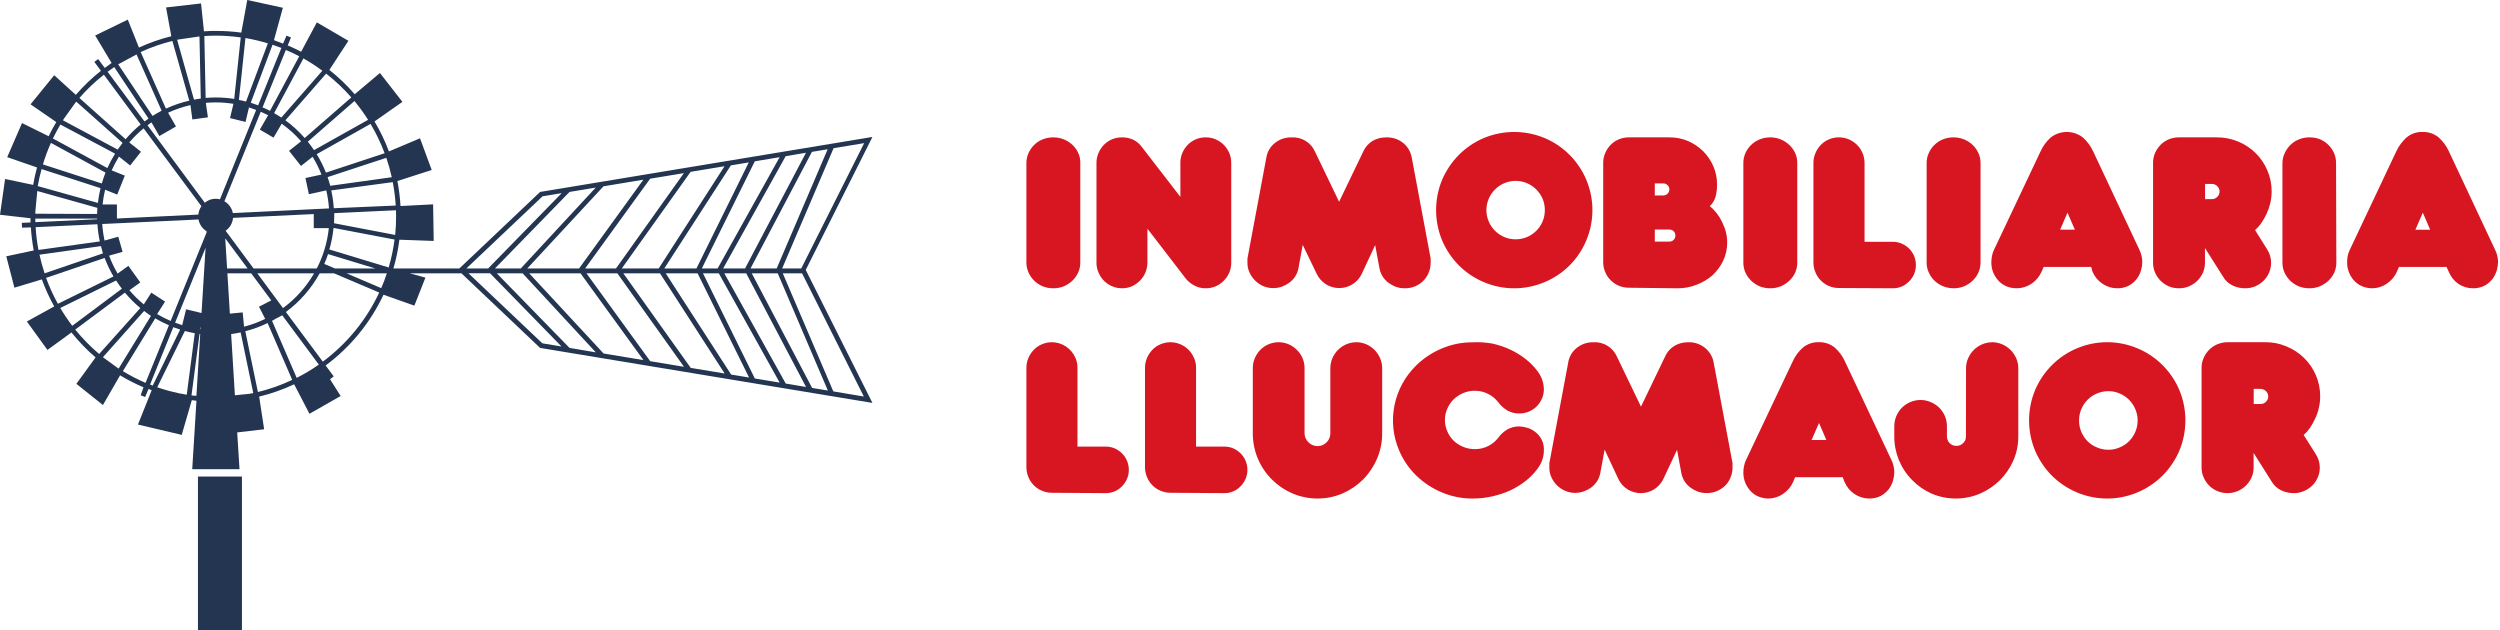
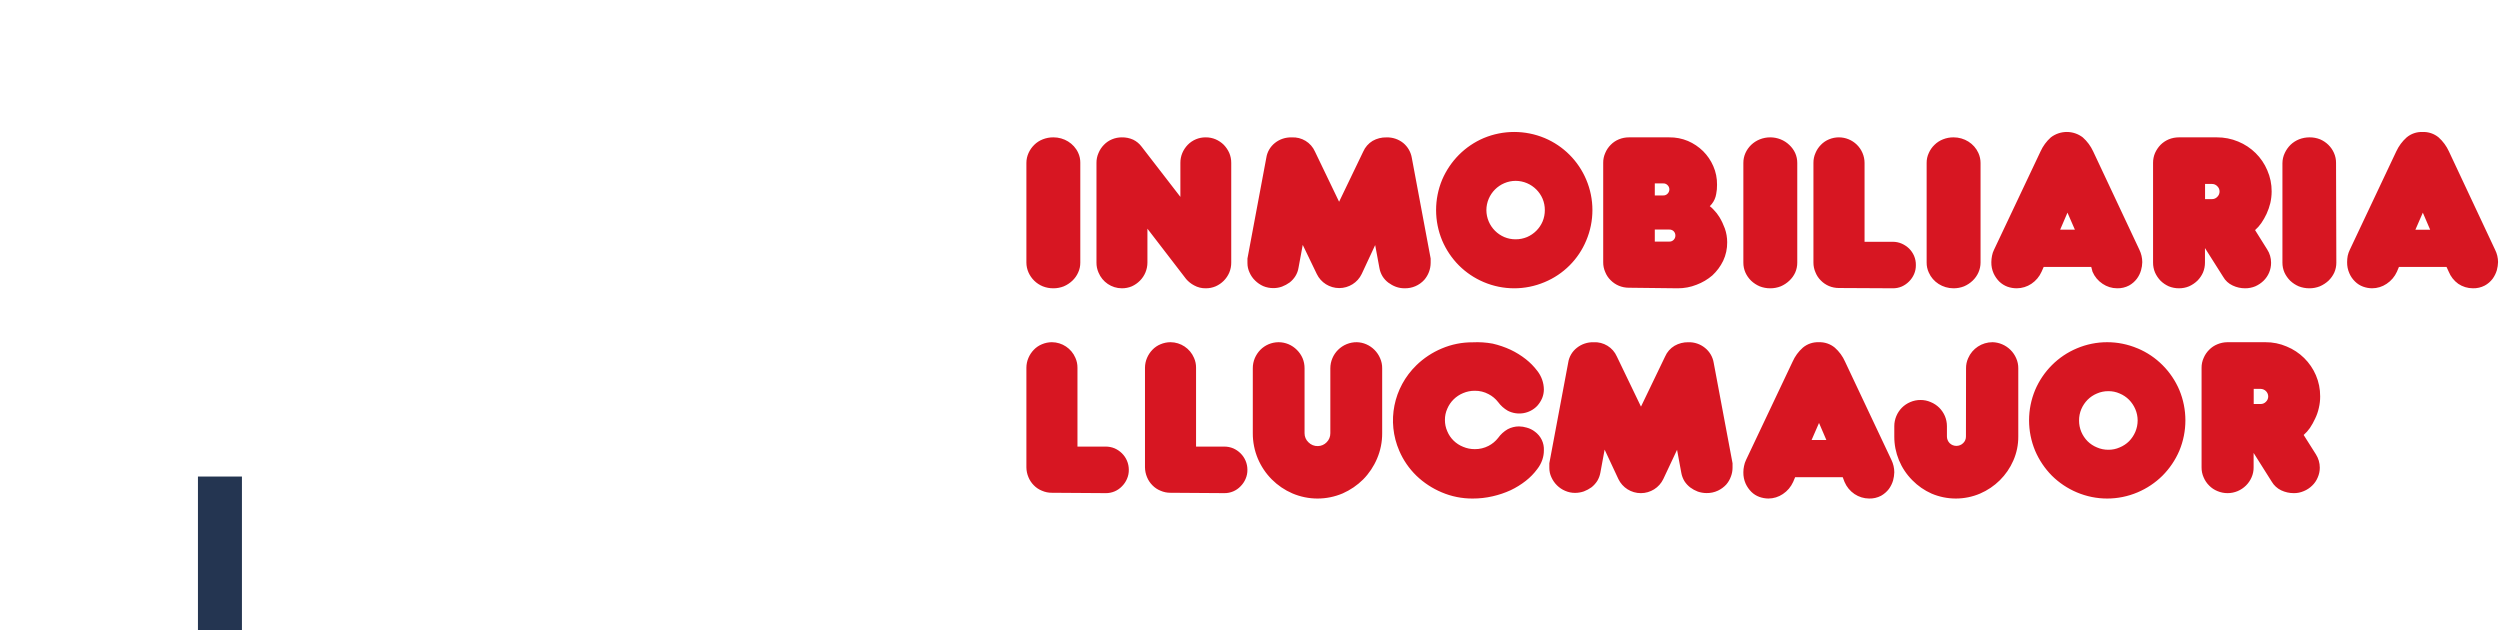
<svg xmlns="http://www.w3.org/2000/svg" width="341px" height="86px" viewBox="0 0 341 86" version="1.1">
  <title>Group 12</title>
  <g id="Page-1" stroke="none" stroke-width="1" fill="none" fill-rule="evenodd">
    <g id="Home" transform="translate(-61, -38)" fill-rule="nonzero">
      <g id="Group-12" transform="translate(61, 38)">
        <path d="M185.077,46.677 C185.521,46.687 185.958,46.784 186.365,46.962 C187.209,47.329 187.882,48.007 188.246,48.858 C188.438,49.291 188.535,49.761 188.529,50.235 L188.529,59.092 C188.536,60.279 188.3,61.455 187.834,62.546 C187.387,63.607 186.744,64.572 185.94,65.39 C185.132,66.194 184.185,66.841 183.145,67.299 C180.95,68.234 178.474,68.234 176.28,67.299 C175.232,66.847 174.28,66.2 173.472,65.39 C172.66,64.575 172.013,63.609 171.565,62.546 C171.109,61.453 170.877,60.278 170.882,59.092 L170.882,50.235 C170.879,49.762 170.971,49.294 171.153,48.858 C171.332,48.439 171.585,48.056 171.9,47.729 C172.221,47.402 172.601,47.142 173.021,46.962 C173.457,46.776 173.925,46.679 174.399,46.677 C175.337,46.678 176.237,47.057 176.898,47.729 C177.225,48.052 177.488,48.435 177.671,48.858 C177.853,49.294 177.945,49.762 177.941,50.235 L177.941,59.092 C177.937,59.56 178.129,60.007 178.469,60.325 C178.807,60.674 179.275,60.863 179.757,60.845 C180.21,60.841 180.641,60.653 180.955,60.325 C181.284,60.001 181.465,59.555 181.458,59.092 L181.458,50.235 C181.458,49.762 181.555,49.293 181.741,48.858 C181.919,48.436 182.177,48.052 182.501,47.729 C183.185,47.044 184.113,46.665 185.077,46.677 Z M291.563,47.519 L291.576,47.519 C292.846,48.053 294,48.829 294.973,49.805 C295.943,50.776 296.719,51.925 297.258,53.188 C298.365,55.844 298.365,58.832 297.258,61.488 C296.713,62.755 295.933,63.907 294.96,64.885 C293.983,65.852 292.83,66.623 291.563,67.158 C288.915,68.281 285.925,68.281 283.277,67.158 C282.01,66.623 280.857,65.852 279.88,64.885 C278.912,63.906 278.137,62.754 277.595,61.488 C276.488,58.832 276.488,55.844 277.595,53.188 C278.134,51.925 278.909,50.776 279.88,49.805 C280.853,48.829 282.007,48.053 283.277,47.519 C285.925,46.396 288.915,46.396 291.563,47.519 Z M203.601,46.87 C204.447,47.066 205.269,47.348 206.055,47.712 C206.789,48.061 207.48,48.489 208.117,48.988 C208.707,49.451 209.234,49.988 209.683,50.583 C210.26,51.315 210.577,52.211 210.584,53.135 C210.581,53.537 210.501,53.935 210.349,54.309 C210.184,54.696 209.954,55.054 209.67,55.368 C208.634,56.447 206.987,56.713 205.65,56.019 C205.136,55.72 204.692,55.321 204.345,54.845 C203.997,54.393 203.551,54.023 203.04,53.76 C202.465,53.45 201.817,53.292 201.16,53.301 C200.612,53.297 200.07,53.406 199.568,53.62 C198.594,54.022 197.82,54.783 197.414,55.738 C197.194,56.224 197.082,56.75 197.088,57.282 C197.084,57.817 197.195,58.348 197.414,58.838 C197.812,59.796 198.589,60.555 199.568,60.944 C200.07,61.158 200.612,61.266 201.16,61.263 C201.815,61.27 202.461,61.116 203.04,60.816 C203.55,60.551 203.995,60.181 204.345,59.732 C204.688,59.249 205.133,58.844 205.65,58.545 C206.123,58.295 206.653,58.163 207.19,58.162 C207.549,58.167 207.905,58.223 208.248,58.328 C208.652,58.435 209.029,58.622 209.357,58.877 C210.177,59.473 210.638,60.431 210.584,61.429 C210.586,61.862 210.516,62.293 210.375,62.705 C210.219,63.164 209.985,63.596 209.683,63.98 C209.238,64.583 208.711,65.124 208.117,65.588 C207.48,66.087 206.789,66.515 206.055,66.864 C205.269,67.224 204.446,67.502 203.601,67.693 C202.707,67.901 201.792,68.004 200.873,68 C199.423,68.01 197.987,67.724 196.657,67.158 C195.37,66.617 194.197,65.847 193.198,64.886 C192.2,63.915 191.406,62.762 190.862,61.492 C189.131,57.499 190.056,52.879 193.198,49.818 C194.193,48.849 195.367,48.074 196.657,47.534 C197.987,46.968 199.423,46.681 200.873,46.691 C201.786,46.645 202.702,46.705 203.601,46.87 Z M271.783,46.676 C272.234,46.687 272.679,46.784 273.093,46.962 C273.952,47.328 274.636,48.007 275.006,48.858 C275.201,49.291 275.299,49.761 275.294,50.235 L275.294,59.533 C275.303,60.668 275.071,61.792 274.613,62.831 C273.733,64.846 272.112,66.452 270.08,67.325 C267.969,68.225 265.577,68.225 263.465,67.325 C262.483,66.89 261.594,66.272 260.845,65.507 C259.257,63.918 258.371,61.769 258.382,59.533 L258.382,58.13 C258.381,57.658 258.475,57.19 258.658,56.754 C258.836,56.329 259.094,55.941 259.417,55.611 C259.744,55.285 260.131,55.025 260.557,54.845 C260.999,54.653 261.476,54.556 261.959,54.559 C262.437,54.555 262.91,54.652 263.347,54.845 C263.783,55.021 264.179,55.282 264.513,55.611 C264.841,55.94 265.103,56.328 265.286,56.754 C265.468,57.19 265.562,57.658 265.561,58.13 L265.561,59.533 C265.559,59.872 265.691,60.198 265.928,60.442 C266.439,60.945 267.264,60.945 267.775,60.442 C268.026,60.206 268.164,59.876 268.155,59.533 L268.168,50.235 C268.162,49.761 268.26,49.291 268.456,48.858 C269.023,47.535 270.333,46.676 271.783,46.676 Z M250.269,47.419 C250.87,47.951 251.349,48.606 251.671,49.341 L257.993,62.74 C258.246,63.262 258.379,63.835 258.382,64.415 C258.372,64.797 258.315,65.176 258.214,65.545 C258.089,65.959 257.896,66.349 257.642,66.7 C257.353,67.076 256.991,67.389 256.578,67.622 C256.074,67.886 255.511,68.016 254.942,67.999 C254.235,67.994 253.544,67.782 252.956,67.388 C252.352,66.982 251.879,66.409 251.594,65.739 L251.347,65.09 L244.857,65.09 L244.584,65.739 C244.282,66.41 243.796,66.982 243.182,67.388 C242.6,67.784 241.913,67.996 241.209,67.999 C240.789,67.995 240.372,67.92 239.976,67.778 C239.567,67.63 239.195,67.395 238.886,67.09 C238.562,66.766 238.299,66.388 238.107,65.973 C237.889,65.483 237.782,64.951 237.795,64.415 C237.794,64.131 237.824,63.848 237.886,63.571 C237.939,63.283 238.031,63.004 238.159,62.74 L244.506,49.341 C244.829,48.606 245.307,47.951 245.908,47.419 C246.514,46.912 247.286,46.648 248.076,46.679 C248.873,46.646 249.655,46.91 250.269,47.419 Z M220.541,48.632 L223.83,55.464 L227.119,48.632 C227.381,48.021 227.831,47.508 228.404,47.166 C228.977,46.836 229.631,46.669 230.293,46.681 C231.115,46.658 231.918,46.93 232.554,47.446 C233.193,47.956 233.619,48.683 233.749,49.486 L236.319,63.188 C236.325,63.29 236.325,63.392 236.319,63.494 C236.325,63.596 236.325,63.698 236.319,63.8 C236.319,64.205 236.245,64.607 236.1,64.986 C235.957,65.398 235.734,65.778 235.445,66.107 C235.128,66.446 234.748,66.723 234.327,66.923 C233.838,67.153 233.301,67.266 232.76,67.254 C232.357,67.251 231.958,67.182 231.578,67.051 C231.21,66.912 230.864,66.723 230.55,66.49 C230.236,66.248 229.966,65.955 229.753,65.623 C229.544,65.273 229.4,64.889 229.329,64.488 L228.751,61.353 L226.875,65.342 C226.314,66.516 225.121,67.265 223.811,67.265 C222.501,67.265 221.308,66.516 220.747,65.342 L218.871,61.327 L218.292,64.463 C218.221,64.863 218.078,65.248 217.868,65.597 C217.656,65.927 217.392,66.219 217.085,66.464 C216.764,66.695 216.414,66.884 216.044,67.025 C215.664,67.157 215.264,67.225 214.862,67.229 C214.389,67.235 213.92,67.139 213.487,66.949 C213.069,66.772 212.689,66.517 212.369,66.197 C212.05,65.881 211.793,65.509 211.611,65.1 C211.425,64.701 211.328,64.266 211.329,63.826 C211.322,63.72 211.322,63.613 211.329,63.507 L211.329,63.188 L213.898,49.486 C214.013,48.68 214.436,47.95 215.08,47.446 C215.723,46.932 216.529,46.661 217.355,46.681 C218.723,46.606 219.995,47.384 220.541,48.632 Z M159.653,46.676 C161.052,46.685 162.313,47.524 162.863,48.814 C163.053,49.238 163.148,49.698 163.142,50.163 L163.142,60.915 L166.949,60.915 C167.384,60.907 167.816,60.989 168.218,61.157 C168.585,61.32 168.921,61.548 169.207,61.831 C169.804,62.418 170.142,63.22 170.146,64.058 C170.157,64.496 170.07,64.93 169.892,65.33 C169.73,65.706 169.498,66.047 169.207,66.336 C168.631,66.938 167.832,67.275 167,67.264 L159.653,67.214 C159.186,67.218 158.723,67.122 158.295,66.934 C157.88,66.768 157.504,66.517 157.192,66.196 C156.875,65.879 156.625,65.503 156.456,65.089 C156.275,64.662 156.18,64.203 156.176,63.74 L156.176,50.163 C156.177,49.699 156.272,49.24 156.456,48.814 C156.632,48.403 156.881,48.028 157.192,47.707 C157.503,47.382 157.879,47.126 158.295,46.956 C158.725,46.774 159.186,46.678 159.653,46.676 Z M143.477,46.676 C144.875,46.685 146.136,47.524 146.687,48.814 C146.876,49.238 146.971,49.698 146.966,50.163 L146.966,60.915 L150.772,60.915 C151.207,60.907 151.639,60.989 152.041,61.157 C152.409,61.32 152.744,61.548 153.031,61.831 C153.627,62.418 153.965,63.22 153.97,64.058 C153.98,64.496 153.894,64.93 153.716,65.33 C153.554,65.706 153.321,66.047 153.031,66.336 C152.455,66.938 151.655,67.275 150.823,67.264 L143.477,67.214 C143.009,67.218 142.547,67.122 142.119,66.934 C141.703,66.768 141.327,66.517 141.015,66.196 C140.699,65.879 140.449,65.503 140.279,65.089 C140.098,64.662 140.003,64.203 140,63.74 L140,50.163 C140.001,49.699 140.096,49.24 140.279,48.814 C140.455,48.403 140.704,48.028 141.015,47.707 C141.327,47.382 141.703,47.126 142.119,46.956 C142.548,46.774 143.01,46.678 143.477,46.676 Z M308.997,46.677 C309.997,46.668 310.989,46.868 311.906,47.264 C312.795,47.628 313.603,48.161 314.285,48.832 C314.968,49.506 315.512,50.303 315.888,51.18 C316.279,52.091 316.477,53.072 316.47,54.062 C316.475,54.595 316.414,55.126 316.289,55.644 C316.18,56.147 316.011,56.635 315.785,57.098 C315.583,57.542 315.345,57.968 315.074,58.374 C314.83,58.726 314.543,59.047 314.22,59.33 L315.888,61.971 C316.235,62.513 316.419,63.141 316.419,63.782 C316.422,64.248 316.325,64.708 316.134,65.134 C315.961,65.553 315.702,65.931 315.371,66.244 C315.049,66.56 314.666,66.812 314.246,66.984 C313.82,67.173 313.356,67.269 312.889,67.264 C312.289,67.268 311.697,67.137 311.156,66.882 C310.615,66.623 310.164,66.209 309.863,65.696 L307.393,61.78 L307.393,63.744 C307.4,64.218 307.303,64.688 307.109,65.122 C306.744,65.958 306.068,66.624 305.221,66.984 C304.338,67.358 303.337,67.358 302.454,66.984 C302.03,66.813 301.646,66.557 301.329,66.231 C301.008,65.913 300.754,65.536 300.579,65.122 C300.385,64.688 300.288,64.218 300.294,63.744 L300.294,50.172 C300.289,49.706 300.386,49.245 300.579,48.82 C300.754,48.405 301.008,48.028 301.329,47.71 C301.646,47.384 302.03,47.128 302.454,46.957 C302.887,46.775 303.353,46.68 303.824,46.677 L308.997,46.677 Z M287.58,53.354 C287.044,53.351 286.513,53.459 286.022,53.674 C285.544,53.872 285.11,54.163 284.745,54.529 C284.383,54.898 284.093,55.331 283.89,55.806 C283.684,56.295 283.58,56.821 283.583,57.351 C283.58,57.886 283.684,58.415 283.89,58.909 C284.093,59.384 284.383,59.817 284.745,60.186 C285.111,60.548 285.545,60.834 286.022,61.028 C286.513,61.243 287.044,61.351 287.58,61.348 C288.112,61.353 288.638,61.244 289.125,61.028 C289.602,60.834 290.035,60.548 290.402,60.186 C290.764,59.817 291.054,59.384 291.257,58.909 C291.467,58.416 291.575,57.886 291.576,57.351 C291.575,56.82 291.467,56.294 291.257,55.806 C291.054,55.331 290.764,54.898 290.402,54.529 C290.036,54.163 289.602,53.872 289.125,53.674 C288.638,53.458 288.112,53.349 287.58,53.354 Z M248.115,57.689 L247.102,60.013 L249.114,60.013 L248.115,57.689 Z M308.35,53.042 L307.406,53.042 L307.406,55.108 L308.35,55.108 C308.624,55.11 308.887,54.999 309.074,54.802 C309.278,54.609 309.391,54.341 309.385,54.062 C309.371,53.504 308.916,53.055 308.35,53.042 Z M143.67,18.735 C145.136,18.728 146.466,19.55 147.058,20.829 C147.258,21.254 147.358,21.716 147.353,22.182 L147.353,35.813 C147.359,36.284 147.258,36.749 147.058,37.179 C146.873,37.595 146.604,37.972 146.268,38.29 C145.931,38.61 145.536,38.869 145.103,39.055 C144.649,39.236 144.161,39.327 143.67,39.324 C143.178,39.326 142.691,39.235 142.237,39.055 C141.799,38.876 141.403,38.615 141.071,38.29 C140.744,37.968 140.48,37.591 140.295,37.179 C140.101,36.747 140.001,36.283 140,35.813 L140,22.22 C140.001,21.754 140.101,21.294 140.295,20.867 C140.48,20.455 140.744,20.078 141.071,19.756 C141.4,19.43 141.797,19.174 142.237,19.003 C142.691,18.824 143.178,18.733 143.67,18.735 Z M266.451,18.735 C267.931,18.73 269.271,19.569 269.852,20.867 C270.046,21.294 270.146,21.754 270.147,22.22 L270.147,35.813 C270.145,36.743 269.755,37.634 269.062,38.289 C268.726,38.61 268.331,38.869 267.897,39.055 C267.439,39.237 266.947,39.328 266.451,39.324 C264.979,39.318 263.655,38.473 263.089,37.179 C262.889,36.749 262.788,36.283 262.794,35.813 L262.794,22.22 C262.789,21.754 262.889,21.292 263.089,20.867 C263.27,20.452 263.534,20.075 263.866,19.756 C264.195,19.43 264.592,19.174 265.031,19.003 C265.481,18.824 265.963,18.733 266.451,18.735 Z M302.372,18.735 C303.375,18.729 304.368,18.924 305.292,19.31 C307.087,20.046 308.514,21.455 309.258,23.228 C309.658,24.138 309.861,25.121 309.853,26.113 C309.851,26.645 309.79,27.176 309.672,27.696 C309.551,28.195 309.382,28.682 309.168,29.151 C308.962,29.595 308.72,30.021 308.444,30.427 C308.201,30.779 307.914,31.101 307.592,31.384 L309.245,34.026 C309.596,34.567 309.78,35.197 309.775,35.839 C309.778,36.303 309.685,36.763 309.504,37.192 C309.326,37.608 309.067,37.985 308.742,38.302 C308.415,38.617 308.034,38.871 307.618,39.055 C307.183,39.233 306.718,39.324 306.248,39.323 C305.653,39.328 305.065,39.197 304.53,38.94 C303.983,38.689 303.531,38.273 303.238,37.753 L300.757,33.835 L300.757,35.813 C300.761,36.282 300.668,36.746 300.486,37.179 C300.302,37.592 300.044,37.968 299.723,38.289 C299.392,38.607 299.007,38.866 298.586,39.055 C298.149,39.237 297.678,39.328 297.204,39.323 C296.73,39.324 296.26,39.233 295.821,39.055 C295.403,38.869 295.022,38.61 294.697,38.289 C294.385,37.964 294.132,37.589 293.948,37.179 C293.765,36.746 293.673,36.282 293.677,35.813 L293.677,22.22 C293.673,21.756 293.765,21.295 293.948,20.867 C294.132,20.458 294.385,20.082 294.697,19.757 C295.019,19.436 295.401,19.18 295.821,19.004 C296.26,18.826 296.73,18.735 297.204,18.735 L302.372,18.735 Z M210.69,18.83 C213.249,19.908 215.285,21.944 216.362,24.503 C217.487,27.157 217.487,30.154 216.362,32.808 C215.296,35.374 213.256,37.413 210.69,38.48 C208.036,39.605 205.039,39.605 202.385,38.48 C201.121,37.947 199.972,37.175 199,36.206 C198.028,35.229 197.252,34.075 196.713,32.808 C195.606,30.15 195.606,27.16 196.713,24.503 C197.255,23.241 198.031,22.092 199,21.117 C199.971,20.145 201.12,19.368 202.385,18.83 C205.043,17.723 208.032,17.723 210.69,18.83 Z M241.457,18.735 C242.435,18.735 243.372,19.107 244.06,19.768 C244.401,20.085 244.675,20.462 244.865,20.877 C245.055,21.305 245.151,21.765 245.147,22.23 L245.147,35.815 C245.151,36.284 245.055,36.748 244.865,37.18 C244.675,37.596 244.401,37.973 244.06,38.29 C243.723,38.61 243.327,38.87 242.893,39.056 C242.438,39.236 241.95,39.327 241.457,39.324 C240.965,39.326 240.477,39.235 240.022,39.056 C239.587,38.87 239.191,38.61 238.854,38.29 C238.526,37.968 238.262,37.592 238.076,37.18 C237.886,36.748 237.79,36.284 237.794,35.815 L237.794,22.23 C237.79,21.765 237.886,21.305 238.076,20.877 C238.262,20.465 238.526,20.089 238.854,19.768 C239.542,19.107 240.479,18.735 241.457,18.735 Z M227.677,18.736 C228.557,18.722 229.431,18.891 230.241,19.232 C231.01,19.563 231.71,20.033 232.305,20.618 C232.891,21.204 233.361,21.894 233.69,22.653 C234.042,23.454 234.217,24.321 234.203,25.196 C234.212,25.623 234.173,26.049 234.088,26.467 C234.008,26.965 233.801,27.434 233.485,27.828 C233.382,27.955 233.28,28.044 233.216,28.12 C233.4,28.262 233.572,28.42 233.729,28.591 C234.037,28.903 234.308,29.248 234.536,29.621 C234.828,30.11 235.072,30.625 235.267,31.16 C235.48,31.764 235.589,32.401 235.588,33.042 C235.6,33.92 235.412,34.789 235.036,35.585 C234.673,36.331 234.173,37.003 233.562,37.569 C232.925,38.115 232.196,38.546 231.408,38.84 C230.593,39.164 229.722,39.328 228.844,39.323 L222.177,39.247 C221.71,39.248 221.249,39.157 220.818,38.98 C220.4,38.805 220.021,38.55 219.702,38.23 C219.379,37.917 219.126,37.54 218.959,37.123 C218.769,36.699 218.672,36.24 218.677,35.776 L218.677,22.208 C218.671,21.743 218.767,21.283 218.959,20.86 C219.132,20.446 219.384,20.071 219.702,19.753 C220.017,19.429 220.397,19.173 220.818,19.003 C221.249,18.826 221.71,18.735 222.177,18.736 L227.677,18.736 Z M315.027,18.735 C315.52,18.731 316.008,18.822 316.462,19.003 C317.319,19.372 317.995,20.037 318.354,20.863 C318.544,21.29 318.64,21.75 318.636,22.214 L318.676,35.82 C318.68,36.288 318.584,36.751 318.395,37.183 C318.204,37.595 317.936,37.971 317.603,38.291 C317.258,38.609 316.859,38.867 316.422,39.056 C315.968,39.237 315.479,39.328 314.987,39.324 C314.494,39.324 314.006,39.233 313.551,39.056 C313.116,38.87 312.721,38.611 312.384,38.291 C312.06,37.967 311.796,37.592 311.605,37.183 C311.416,36.751 311.32,36.288 311.324,35.82 L311.324,22.252 C311.327,21.772 311.436,21.299 311.646,20.863 C311.837,20.454 312.1,20.079 312.424,19.755 C312.758,19.435 313.154,19.179 313.591,19.003 C314.047,18.825 314.534,18.734 315.027,18.735 Z M332.63,18.743 C333.224,19.276 333.702,19.927 334.033,20.653 L340.333,34.073 C340.594,34.594 340.732,35.167 340.735,35.749 C340.723,36.127 340.667,36.502 340.566,36.867 C340.441,37.281 340.248,37.672 339.995,38.023 C339.709,38.402 339.346,38.716 338.93,38.945 C338.426,39.209 337.862,39.339 337.293,39.322 C336.585,39.32 335.893,39.108 335.306,38.711 C334.725,38.296 334.275,37.723 334.007,37.061 L333.708,36.412 L327.214,36.412 L326.941,37.061 C326.639,37.733 326.152,38.305 325.538,38.711 C324.952,39.109 324.26,39.322 323.551,39.322 C323.135,39.318 322.722,39.243 322.33,39.101 C321.921,38.953 321.549,38.719 321.239,38.413 C320.908,38.096 320.643,37.716 320.46,37.295 C320.242,36.81 320.136,36.281 320.148,35.749 C320.148,35.462 320.174,35.175 320.226,34.892 C320.288,34.609 320.384,34.334 320.512,34.073 L326.85,20.653 C327.186,19.926 327.668,19.276 328.266,18.743 C328.872,18.235 329.645,17.972 330.435,18.003 C331.233,17.97 332.015,18.234 332.63,18.743 Z M254.046,20.867 C254.229,21.293 254.325,21.753 254.325,22.217 L254.325,32.98 L258.135,32.98 C258.572,32.972 259.005,33.059 259.405,33.234 C259.771,33.396 260.106,33.62 260.395,33.897 C260.686,34.185 260.919,34.526 261.081,34.903 C261.252,35.305 261.334,35.739 261.323,36.176 C261.329,36.592 261.246,37.005 261.081,37.386 C260.919,37.763 260.686,38.104 260.395,38.393 C260.11,38.681 259.774,38.914 259.405,39.08 C259.004,39.252 258.571,39.334 258.135,39.322 L250.82,39.284 C250.358,39.285 249.901,39.194 249.474,39.017 C249.06,38.842 248.684,38.586 248.369,38.265 C248.049,37.952 247.798,37.574 247.633,37.157 C247.444,36.732 247.349,36.272 247.353,35.807 L247.353,22.217 C247.348,21.752 247.443,21.291 247.633,20.867 C247.804,20.453 248.054,20.077 248.369,19.759 C248.681,19.434 249.057,19.178 249.474,19.007 C251.248,18.265 253.288,19.094 254.046,20.867 Z M284.093,18.741 C284.691,19.273 285.173,19.924 285.508,20.651 L291.816,34.073 C292.069,34.595 292.202,35.168 292.206,35.749 C292.201,36.127 292.144,36.503 292.037,36.866 C291.919,37.283 291.725,37.675 291.466,38.023 C291.18,38.402 290.817,38.716 290.402,38.945 C289.898,39.209 289.334,39.339 288.766,39.322 C288.062,39.32 287.375,39.107 286.793,38.711 C286.182,38.309 285.703,37.735 285.417,37.061 L285.248,36.412 L278.758,36.412 L278.472,37.061 C278.174,37.731 277.692,38.303 277.083,38.711 C276.496,39.105 275.805,39.318 275.097,39.322 C274.655,39.326 274.216,39.251 273.799,39.101 C273.393,38.947 273.023,38.713 272.709,38.413 C272.386,38.089 272.122,37.71 271.93,37.295 C271.713,36.809 271.606,36.281 271.619,35.749 C271.623,35.461 271.654,35.174 271.71,34.891 C271.761,34.607 271.853,34.331 271.982,34.073 L278.33,20.651 C278.66,19.924 279.138,19.274 279.732,18.741 C281.018,17.753 282.807,17.753 284.093,18.741 Z M164.46,18.736 C164.925,18.731 165.386,18.823 165.814,19.004 C166.228,19.184 166.606,19.439 166.928,19.757 C167.238,20.082 167.491,20.457 167.675,20.868 C167.854,21.296 167.945,21.756 167.941,22.22 L167.941,35.813 C167.945,36.282 167.854,36.746 167.675,37.179 C167.313,38.02 166.648,38.69 165.814,39.055 C165.386,39.237 164.925,39.328 164.46,39.323 C163.907,39.333 163.361,39.197 162.877,38.927 C162.463,38.709 162.094,38.415 161.788,38.059 L156.509,31.193 L156.509,35.813 C156.508,36.743 156.139,37.634 155.484,38.289 C155.166,38.609 154.792,38.869 154.382,39.055 C153.949,39.237 153.484,39.328 153.015,39.323 C151.625,39.318 150.372,38.473 149.838,37.179 C149.648,36.749 149.553,36.283 149.559,35.813 L149.559,22.22 C149.554,21.754 149.649,21.293 149.838,20.868 C150.009,20.453 150.258,20.076 150.572,19.757 C150.883,19.431 151.258,19.175 151.673,19.004 C152.098,18.825 152.555,18.734 153.015,18.736 C153.551,18.725 154.083,18.834 154.572,19.055 C155.021,19.275 155.411,19.598 155.712,20 L161.004,26.853 L161.004,22.22 C161,21.756 161.09,21.296 161.269,20.868 C161.445,20.455 161.694,20.079 162.004,19.757 C162.651,19.094 163.537,18.726 164.46,18.736 Z M179.364,20.681 L182.653,27.52 L185.942,20.681 C186.208,20.072 186.657,19.559 187.227,19.213 C187.802,18.888 188.455,18.724 189.116,18.741 C189.94,18.716 190.746,18.983 191.39,19.494 C192.019,20.011 192.438,20.736 192.572,21.535 L195.142,35.265 C195.149,35.363 195.149,35.461 195.142,35.558 C195.148,35.66 195.148,35.763 195.142,35.865 C195.135,36.713 194.825,37.531 194.268,38.174 C193.585,38.928 192.604,39.348 191.583,39.322 C191.18,39.325 190.779,39.256 190.401,39.118 C190.033,38.98 189.687,38.791 189.373,38.557 C189.056,38.319 188.786,38.025 188.576,37.689 C188.365,37.34 188.221,36.955 188.152,36.554 L187.574,33.427 L185.737,37.37 C185.175,38.545 183.982,39.294 182.673,39.294 C181.363,39.294 180.17,38.545 179.608,37.37 L177.694,33.402 L177.116,36.528 C177.053,36.931 176.908,37.317 176.692,37.664 C176.483,37.996 176.218,38.289 175.908,38.531 C175.587,38.763 175.237,38.952 174.867,39.093 C174.493,39.229 174.097,39.298 173.698,39.297 C173.222,39.302 172.75,39.211 172.31,39.029 C171.894,38.843 171.516,38.584 171.193,38.263 C170.87,37.95 170.613,37.577 170.435,37.166 C170.248,36.766 170.151,36.331 170.152,35.89 C170.145,35.784 170.145,35.677 170.152,35.571 L170.152,35.265 L172.722,21.535 C172.84,20.731 173.263,20.001 173.904,19.494 C174.547,18.983 175.354,18.716 176.178,18.741 C177.544,18.66 178.817,19.434 179.364,20.681 Z M227.703,31.312 L225.715,31.312 L225.715,32.953 L227.703,32.953 C227.925,32.961 228.14,32.872 228.292,32.711 C228.442,32.558 228.525,32.352 228.523,32.139 C228.529,31.917 228.446,31.702 228.292,31.541 C228.136,31.388 227.923,31.306 227.703,31.312 Z M206.729,24.669 C206.198,24.67 205.672,24.779 205.183,24.989 C204.23,25.397 203.471,26.156 203.063,27.109 C202.853,27.598 202.744,28.124 202.743,28.655 C202.744,29.191 202.853,29.721 203.063,30.214 C203.471,31.167 204.23,31.926 205.183,32.335 C205.673,32.541 206.199,32.645 206.729,32.641 C207.264,32.645 207.794,32.541 208.288,32.335 C209.241,31.926 210,31.167 210.409,30.214 C210.615,29.72 210.719,29.19 210.715,28.655 C210.719,28.125 210.615,27.599 210.409,27.109 C210,26.156 209.241,25.397 208.288,24.989 C207.795,24.779 207.265,24.67 206.729,24.669 Z M330.474,29.007 L329.461,31.332 L331.474,31.332 L330.474,29.007 Z M282.003,29.005 L281.004,31.331 L283.016,31.331 L282.003,29.005 Z M301.713,25.092 L300.77,25.092 L300.77,27.16 L301.713,27.16 C301.988,27.165 302.251,27.053 302.437,26.853 C302.64,26.66 302.753,26.392 302.747,26.113 C302.749,25.842 302.636,25.583 302.437,25.398 C302.251,25.198 301.988,25.087 301.713,25.092 Z M226.869,25.018 L225.715,25.018 L225.715,26.658 L226.869,26.658 C227.092,26.668 227.308,26.579 227.459,26.417 C227.612,26.264 227.7,26.059 227.703,25.844 C227.706,25.624 227.618,25.413 227.459,25.259 C227.308,25.097 227.092,25.008 226.869,25.018 Z" id="Combined-Shape" fill="#D71622" />
        <g id="Group-5" fill="#243551">
          <rect id="Rectangle" x="27" y="65" width="6" height="21" />
-           <path d="M119,18.68 L73.672,26.18 L62.656,36.62 L53.662,36.62 C54.037,35.336 54.309,34.024 54.476,32.696 L59.156,32.865 L59.076,27.873 L54.631,28.102 C54.565,26.958 54.423,25.819 54.205,24.694 L58.885,23.185 L57.289,18.863 L53.049,20.654 C52.52,19.234 51.862,17.866 51.084,16.566 L54.888,13.894 L51.823,9.956 L48.383,12.853 C47.337,11.643 46.179,10.533 44.925,9.539 L47.522,5.564 L43.217,3.052 L41.074,7.06 C40.475,6.745 39.871,6.455 39.249,6.192 L39.689,5.109 L39.08,4.861 L38.612,5.949 C38.205,5.789 37.789,5.635 37.367,5.48 L38.584,1.059 L33.727,0 L32.912,4.449 C31.755,4.291 30.589,4.215 29.421,4.219 C28.883,4.219 28.35,4.219 27.821,4.275 L27.423,0.469 L22.65,1.017 L23.366,4.941 C21.85,5.317 20.372,5.835 18.953,6.488 L17.432,2.677 L12.981,4.842 L15.223,8.592 C14.905,8.808 14.591,9.033 14.287,9.263 L13.393,8.058 L12.864,8.438 L13.768,9.656 C12.526,10.641 11.38,11.74 10.342,12.938 L7.394,10.261 L4.165,14.232 L7.675,16.65 C7.3,17.275 6.954,17.919 6.636,18.582 L3.004,16.786 L0.983,21.436 L5.049,22.843 C4.834,23.625 4.659,24.419 4.525,25.219 L0.693,24.413 L0,29.298 L4.16,29.766 C4.16,29.959 4.16,30.151 4.16,30.343 L2.972,30.399 L3.004,31.055 L4.212,31.018 C4.277,32.073 4.407,33.124 4.6,34.163 L0.856,34.96 L1.965,39.24 L5.709,38.11 C6.171,39.382 6.734,40.614 7.394,41.795 L3.664,43.853 L6.472,47.729 L9.748,45.348 C10.735,46.582 11.835,47.722 13.033,48.751 L10.417,52.356 L14.039,55.248 L16.379,51.193 C17.404,51.814 18.473,52.36 19.575,52.829 L19.187,53.908 L19.795,54.156 L20.263,53.054 C20.403,53.111 20.544,53.172 20.689,53.223 L18.817,57.911 L24.788,59.317 L26.164,54.583 C26.375,54.611 26.585,54.644 26.796,54.662 L26.22,64 L32.669,64 L32.355,58.98 L36.029,58.553 L35.35,54.095 C36.994,53.698 38.593,53.135 40.124,52.417 L42.211,56.439 L46.465,54.015 L45.014,51.728 L45.524,51.343 L44.415,49.853 C47.803,47.339 50.516,44.023 52.31,40.201 L56.521,41.687 L58.028,37.867 L55.88,37.281 L62.942,37.281 L73.672,47.457 L119,54.958 L109.903,36.817 L119,18.68 Z M102.368,36.62 L110.745,20.715 L112.893,20.358 L105.939,36.62 L102.368,36.62 Z M101.624,36.62 L98.634,36.62 L107.165,21.305 L109.935,20.836 L101.624,36.62 Z M97.881,36.62 L95.728,36.62 L102.953,22.004 L106.341,21.441 L97.881,36.62 Z M94.993,36.62 L90.608,36.62 L99.692,22.557 L102.134,22.154 L94.993,36.62 Z M89.845,36.62 L84.81,36.62 L94.202,23.438 L98.826,22.674 L89.845,36.62 Z M84.019,36.62 L79.808,36.62 L88.68,24.376 L93.285,23.612 L84.019,36.62 Z M78.984,36.62 L71.918,36.62 L82.316,25.412 L87.754,24.512 L78.984,36.62 Z M71.061,36.592 L71.089,36.62 L67.509,36.62 L77.683,26.18 L81.254,25.59 L71.061,36.592 Z M71.286,37.281 L81.268,48.062 L77.683,47.453 L67.762,37.281 L71.286,37.281 Z M72.184,37.281 L79.18,37.281 L87.768,49.117 L82.33,48.217 L72.184,37.281 Z M79.995,37.281 L84.206,37.281 L93.294,50.031 L88.69,49.267 L79.995,37.281 Z M85.021,37.281 L90.023,37.281 L98.84,50.945 L94.216,50.181 L85.021,37.281 Z M90.805,37.281 L95.152,37.281 L102.172,51.493 L99.729,51.09 L90.805,37.281 Z M95.887,37.281 L98.044,37.281 L106.346,52.187 L102.958,51.625 L95.887,37.281 Z M98.798,37.281 L101.783,37.281 L109.945,52.783 L107.174,52.314 L98.798,37.281 Z M102.542,37.281 L106.084,37.281 L112.921,53.27 L110.773,52.914 L102.542,37.281 Z M109.29,36.62 L106.683,36.62 L113.703,20.213 L117.872,19.524 L109.29,36.62 Z M74.005,26.776 L76.616,26.344 L66.611,36.587 L66.644,36.62 L63.611,36.62 L74.005,26.776 Z M24.479,53.659 L23.155,53.345 C22.575,53.19 22.009,53.017 21.447,52.825 L25.214,45.151 C25.659,45.268 26.113,45.367 26.567,45.451 L25.472,53.837 C25.139,53.781 24.802,53.725 24.479,53.659 Z M14.039,48.723 L19.655,42.418 C19.964,42.653 20.282,42.887 20.591,43.089 L16.178,50.279 L14.039,48.723 Z M22.514,41.139 L20.642,39.915 L19.613,41.518 C18.902,40.936 18.246,40.292 17.652,39.592 L19.135,38.523 L17.511,36.259 L16.042,37.318 C15.585,36.539 15.197,35.722 14.881,34.876 L16.721,34.346 L16.131,32.288 L14.264,32.813 C14.103,32.069 13.996,31.314 13.945,30.554 L27.077,29.935 C27.199,30.602 27.599,31.185 28.176,31.538 L28.176,31.716 L23.277,43.778 C22.642,43.506 22.026,43.193 21.433,42.84 L22.514,41.139 Z M6.285,37.904 L14.273,35.185 C14.602,36.059 15.006,36.903 15.48,37.707 L15.48,37.707 L15.48,37.707 L7.895,41.439 C7.268,40.304 6.729,39.122 6.285,37.904 Z M14.039,34.562 L6.084,37.281 C5.806,36.447 5.573,35.599 5.386,34.74 L13.772,33.568 C13.852,33.906 13.95,34.22 14.039,34.562 Z M8.222,42.01 L15.836,38.26 C16.084,38.645 16.346,39.015 16.627,39.376 L9.855,44.439 C9.265,43.661 8.719,42.851 8.222,42.01 L8.222,42.01 Z M4.82,29.152 C4.82,29.059 4.82,28.96 4.82,28.866 L5.087,26.054 L13.281,28.351 L13.281,28.323 C13.281,28.609 13.248,28.894 13.244,29.185 L4.82,29.152 Z M26.464,13.594 L24.161,5.433 L24.367,5.386 L27.208,4.969 L27.386,13.444 C27.077,13.482 26.768,13.528 26.464,13.594 Z M25.818,13.73 C24.722,13.98 23.655,14.344 22.636,14.818 L19.187,7.097 C20.577,6.458 22.025,5.951 23.511,5.583 L25.818,13.73 Z M16.234,8.714 L18.625,7.425 L22.046,15.099 C21.62,15.319 21.208,15.568 20.806,15.811 L16.126,8.78 L16.234,8.714 Z M20.656,16.683 L21.737,18.558 L24.002,17.25 L22.926,15.375 C23.905,14.925 24.927,14.576 25.977,14.335 L26.239,16.294 L28.359,16.004 L28.078,14.03 C28.518,13.993 28.963,13.969 29.412,13.969 C30.225,13.969 31.037,14.033 31.841,14.161 L31.373,16.107 L33.493,16.632 L33.961,14.653 C34.293,14.757 34.616,14.874 34.939,14.996 L30.002,27.188 C29.278,26.996 28.508,27.172 27.938,27.657 L20.123,17.096 C20.282,16.955 20.469,16.824 20.656,16.697 L20.656,16.683 Z M36.539,5.902 L33.558,13.852 C33.24,13.768 32.917,13.688 32.589,13.627 L33.479,5.189 C34.513,5.366 35.535,5.609 36.539,5.916 L36.539,5.902 Z M43.961,9.652 L38.374,16.036 C38.062,15.824 37.734,15.622 37.391,15.432 L41.387,7.969 C42.279,8.473 43.139,9.031 43.961,9.642 L43.961,9.652 Z M35.439,17.682 L37.311,18.774 L38.425,16.875 C39.396,17.569 40.283,18.373 41.069,19.271 L39.426,20.574 L41.055,22.636 L42.637,21.385 C43.11,22.158 43.515,22.97 43.849,23.813 L41.663,24.282 L42.131,26.49 L44.504,25.969 C44.694,26.778 44.818,27.601 44.874,28.43 L31.761,29.063 C31.629,28.385 31.209,27.798 30.61,27.455 L35.566,15.244 C35.907,15.389 36.244,15.554 36.572,15.713 L35.439,17.682 Z M54.027,29.532 C54.028,30.371 53.985,31.21 53.901,32.045 L45.562,30.451 C45.562,30.146 45.59,29.841 45.59,29.513 C45.59,29.368 45.59,29.223 45.59,29.073 L54.013,28.679 C54.013,28.951 54.027,29.227 54.027,29.532 Z M13.885,25.027 L5.854,22.426 C6.155,21.425 6.519,20.445 6.945,19.491 L14.39,23.541 C14.198,24.024 14.039,24.521 13.885,25.027 Z M30.975,36.62 L30.722,32.509 L33.773,36.62 L30.975,36.62 Z M34.026,53.715 L32.042,53.917 L31.527,45.568 C31.967,45.507 32.398,45.437 32.823,45.343 L34.546,53.617 L34.026,53.715 Z M33.287,44.56 L33.104,42.61 L31.354,42.779 L31.017,37.281 L34.26,37.281 L37.002,40.974 L35.327,41.837 L36.174,43.496 C35.25,43.947 34.282,44.304 33.287,44.56 L33.287,44.56 Z M37.601,43.473 L38.472,43.028 L38.434,42.953 L38.458,42.953 L43.488,49.731 C42.527,50.406 41.519,51.011 40.47,51.54 L37.105,43.759 C37.274,43.67 37.438,43.595 37.601,43.473 L37.601,43.473 Z M30.774,31.473 C31.355,31.069 31.726,30.426 31.784,29.719 L42.796,29.199 L42.796,31.116 L44.85,31.116 C44.652,33.038 44.095,34.905 43.208,36.62 L34.592,36.62 L30.774,31.473 Z M43.956,36.601 L44.003,36.601 L43.947,36.601 C43.947,36.601 43.952,36.61 43.956,36.601 Z M44.232,36.001 C44.424,35.565 44.593,35.115 44.747,34.66 L51.205,36.62 L45.688,36.62 L44.232,36.001 Z M52.764,37.281 C52.539,37.97 52.296,38.64 51.996,39.301 L47.265,37.281 L52.764,37.281 Z M44.925,34.027 C45.206,33.068 45.397,32.084 45.496,31.088 L53.817,32.673 C53.652,33.962 53.384,35.237 53.016,36.484 L44.925,34.027 Z M45.529,28.402 C45.476,27.585 45.36,26.773 45.182,25.974 L53.573,24.844 C53.777,25.899 53.911,26.965 53.976,28.037 L45.529,28.402 Z M52.693,21.526 C52.992,22.393 53.241,23.278 53.437,24.174 L45.047,25.341 C44.938,24.941 44.816,24.547 44.682,24.16 L52.693,21.526 Z M44.457,23.546 C44.113,22.671 43.692,21.828 43.198,21.029 L50.541,16.899 C51.303,18.171 51.947,19.511 52.464,20.902 L44.457,23.546 Z M50.213,16.341 L42.833,20.475 C42.567,20.077 42.281,19.697 41.986,19.327 L48.346,13.782 C49.021,14.593 49.642,15.448 50.204,16.341 L50.213,16.341 Z M27.474,28.126 C27.236,28.463 27.093,28.858 27.058,29.269 L15.948,29.804 L15.948,27.891 L13.992,27.891 C14.062,27.214 14.178,26.542 14.339,25.88 L15.991,26.541 L17.025,23.954 L15.232,23.237 C15.521,22.589 15.855,21.963 16.229,21.361 L17.755,22.571 L19.229,20.696 L17.633,19.43 C18.227,18.734 18.88,18.091 19.585,17.508 L27.474,28.126 Z M16.051,20.405 L8.583,16.407 C8.62,16.341 8.662,16.28 8.704,16.214 L10.141,14.203 L10.403,13.866 L16.721,19.491 C16.487,19.796 16.262,20.096 16.051,20.405 Z M15.696,20.958 C15.301,21.59 14.951,22.247 14.647,22.927 L7.216,18.891 C7.528,18.238 7.868,17.604 8.236,16.988 L15.696,20.958 Z M5.672,23.063 L13.712,25.665 C13.55,26.328 13.431,27.002 13.356,27.68 L5.148,25.383 C5.284,24.602 5.458,23.827 5.672,23.063 L5.672,23.063 Z M28.041,33.788 L27.489,42.695 L25.383,42.189 L24.854,44.35 C24.526,44.246 24.203,44.134 23.885,44.012 L28.041,33.788 Z M27.376,44.532 L27.376,44.893 L27.311,44.893 L27.376,44.532 Z M33.46,45.179 C34.509,44.912 35.528,44.538 36.502,44.064 L39.857,51.817 C38.357,52.527 36.789,53.081 35.177,53.472 L33.46,45.179 Z M35.098,37.281 L42.847,37.281 C41.77,39.135 40.326,40.75 38.603,42.024 L35.098,37.281 Z M47.929,13.28 L41.56,18.825 C40.774,17.926 39.892,17.115 38.93,16.407 L44.485,10.041 C45.728,11.01 46.877,12.094 47.915,13.28 L47.929,13.28 Z M40.826,7.655 L36.829,15.118 C36.497,14.944 36.155,14.78 35.809,14.649 L38.987,6.82 C39.609,7.064 40.217,7.36 40.812,7.674 L40.826,7.655 Z M35.21,14.368 C34.878,14.236 34.546,14.119 34.204,14.011 L37.176,6.099 C37.583,6.235 37.985,6.385 38.383,6.539 L35.21,14.368 Z M32.837,5.086 L31.948,13.491 C31.116,13.359 30.274,13.293 29.431,13.294 C28.963,13.294 28.495,13.318 28.05,13.355 L27.872,4.917 C28.387,4.884 28.906,4.861 29.431,4.861 C30.567,4.862 31.703,4.943 32.828,5.105 L32.837,5.086 Z M15.579,9.146 L20.258,16.177 C20.071,16.305 19.889,16.436 19.711,16.571 L14.68,9.788 C14.975,9.563 15.275,9.375 15.579,9.146 Z M14.175,10.196 L19.187,16.974 C18.443,17.583 17.756,18.257 17.132,18.99 L10.829,13.364 C11.838,12.206 12.954,11.145 14.161,10.196 L14.175,10.196 Z M4.82,29.813 L13.244,29.813 L13.244,29.907 L4.82,30.301 L4.82,29.813 Z M13.29,30.587 C13.34,31.375 13.448,32.158 13.613,32.93 L5.246,34.093 C5.051,33.066 4.923,32.028 4.862,30.985 L13.29,30.587 Z M10.263,44.954 L17.039,39.915 L17.062,39.943 L17.09,39.981 L17.09,39.981 C17.712,40.719 18.398,41.4 19.14,42.015 L13.524,48.282 C12.335,47.278 11.243,46.164 10.263,44.954 L10.263,44.954 Z M16.758,50.626 L21.171,43.426 C21.774,43.779 22.399,44.092 23.043,44.364 L19.851,52.22 C18.785,51.76 17.751,51.228 16.758,50.626 L16.758,50.626 Z M23.637,44.626 C23.946,44.743 24.26,44.856 24.573,44.954 L20.829,52.595 L20.469,52.45 L23.637,44.626 Z M26.122,53.922 L27.217,45.545 L27.311,45.545 L26.791,53.983 C26.567,53.992 26.347,53.959 26.122,53.931 L26.122,53.922 Z M44.027,49.323 L38.996,42.554 C40.896,41.152 42.468,39.352 43.605,37.281 L45.557,37.281 L51.725,39.901 C49.98,43.636 47.334,46.877 44.027,49.332 L44.027,49.323 Z M63.897,37.271 L66.84,37.271 L76.588,47.261 L73.977,46.829 L63.897,37.271 Z M113.665,53.387 L106.772,37.281 L109.402,37.281 L117.825,54.086 L113.665,53.387 Z" id="Shape" />
        </g>
      </g>
    </g>
  </g>
</svg>